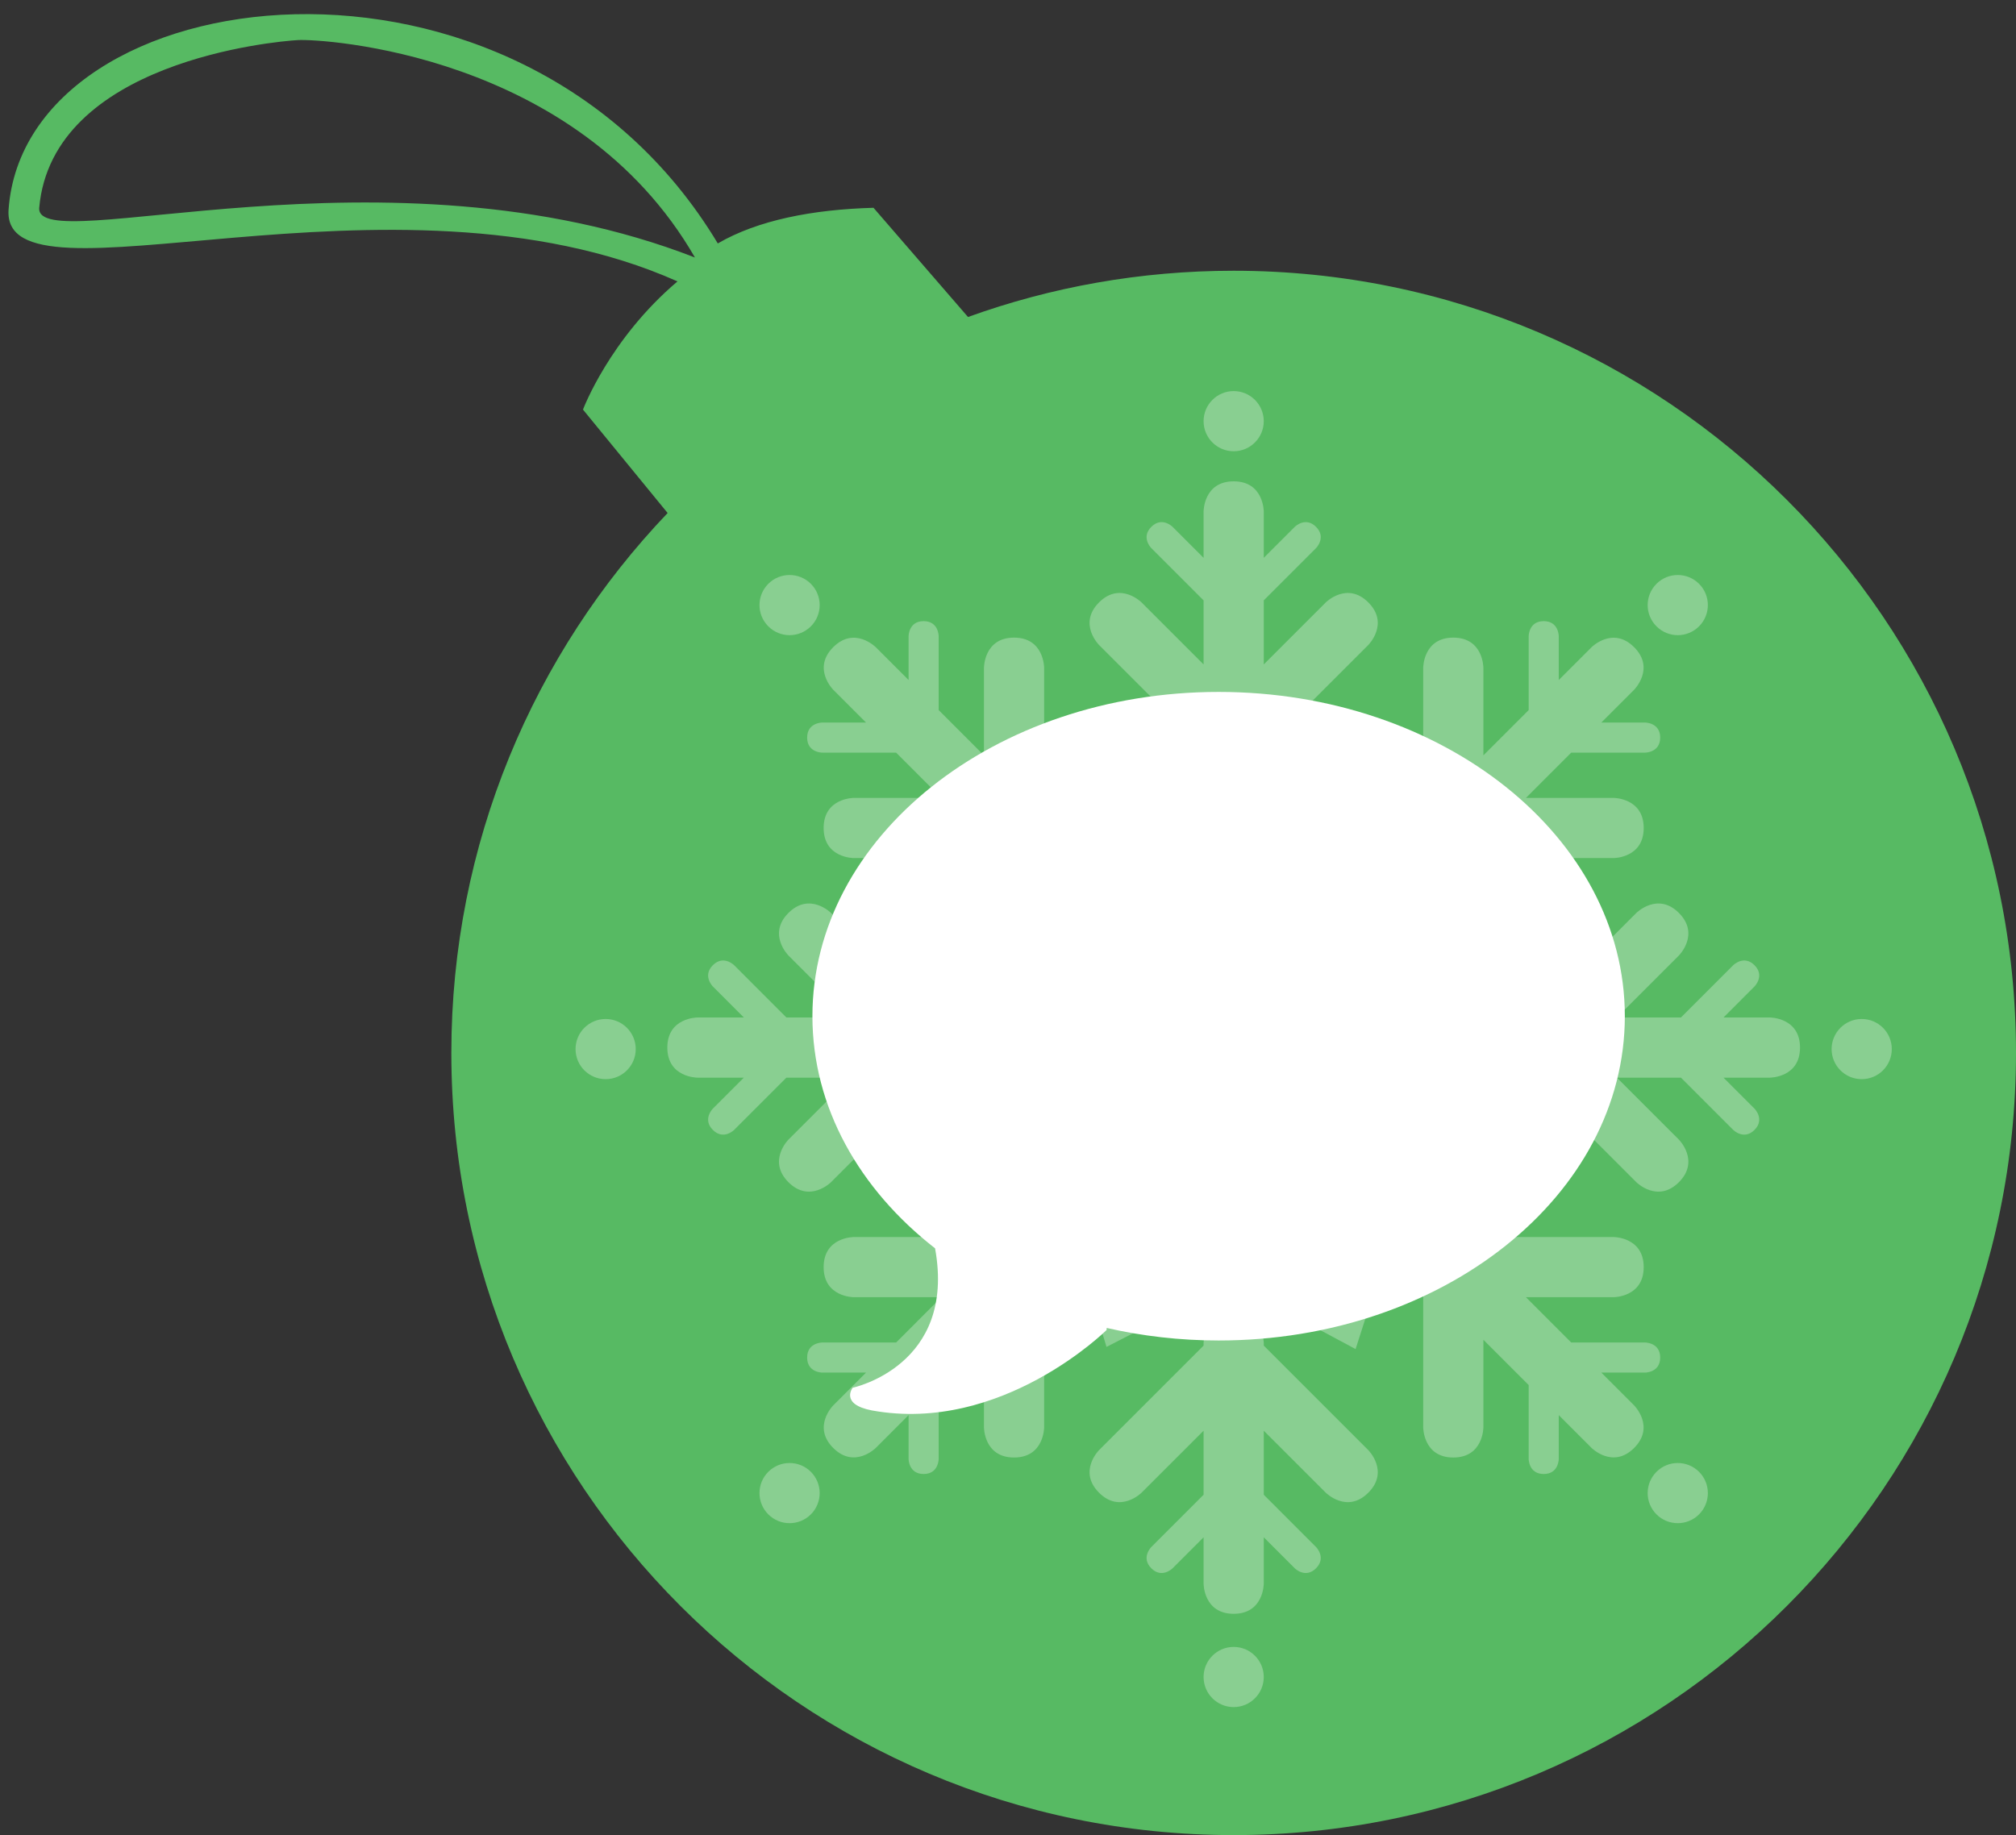
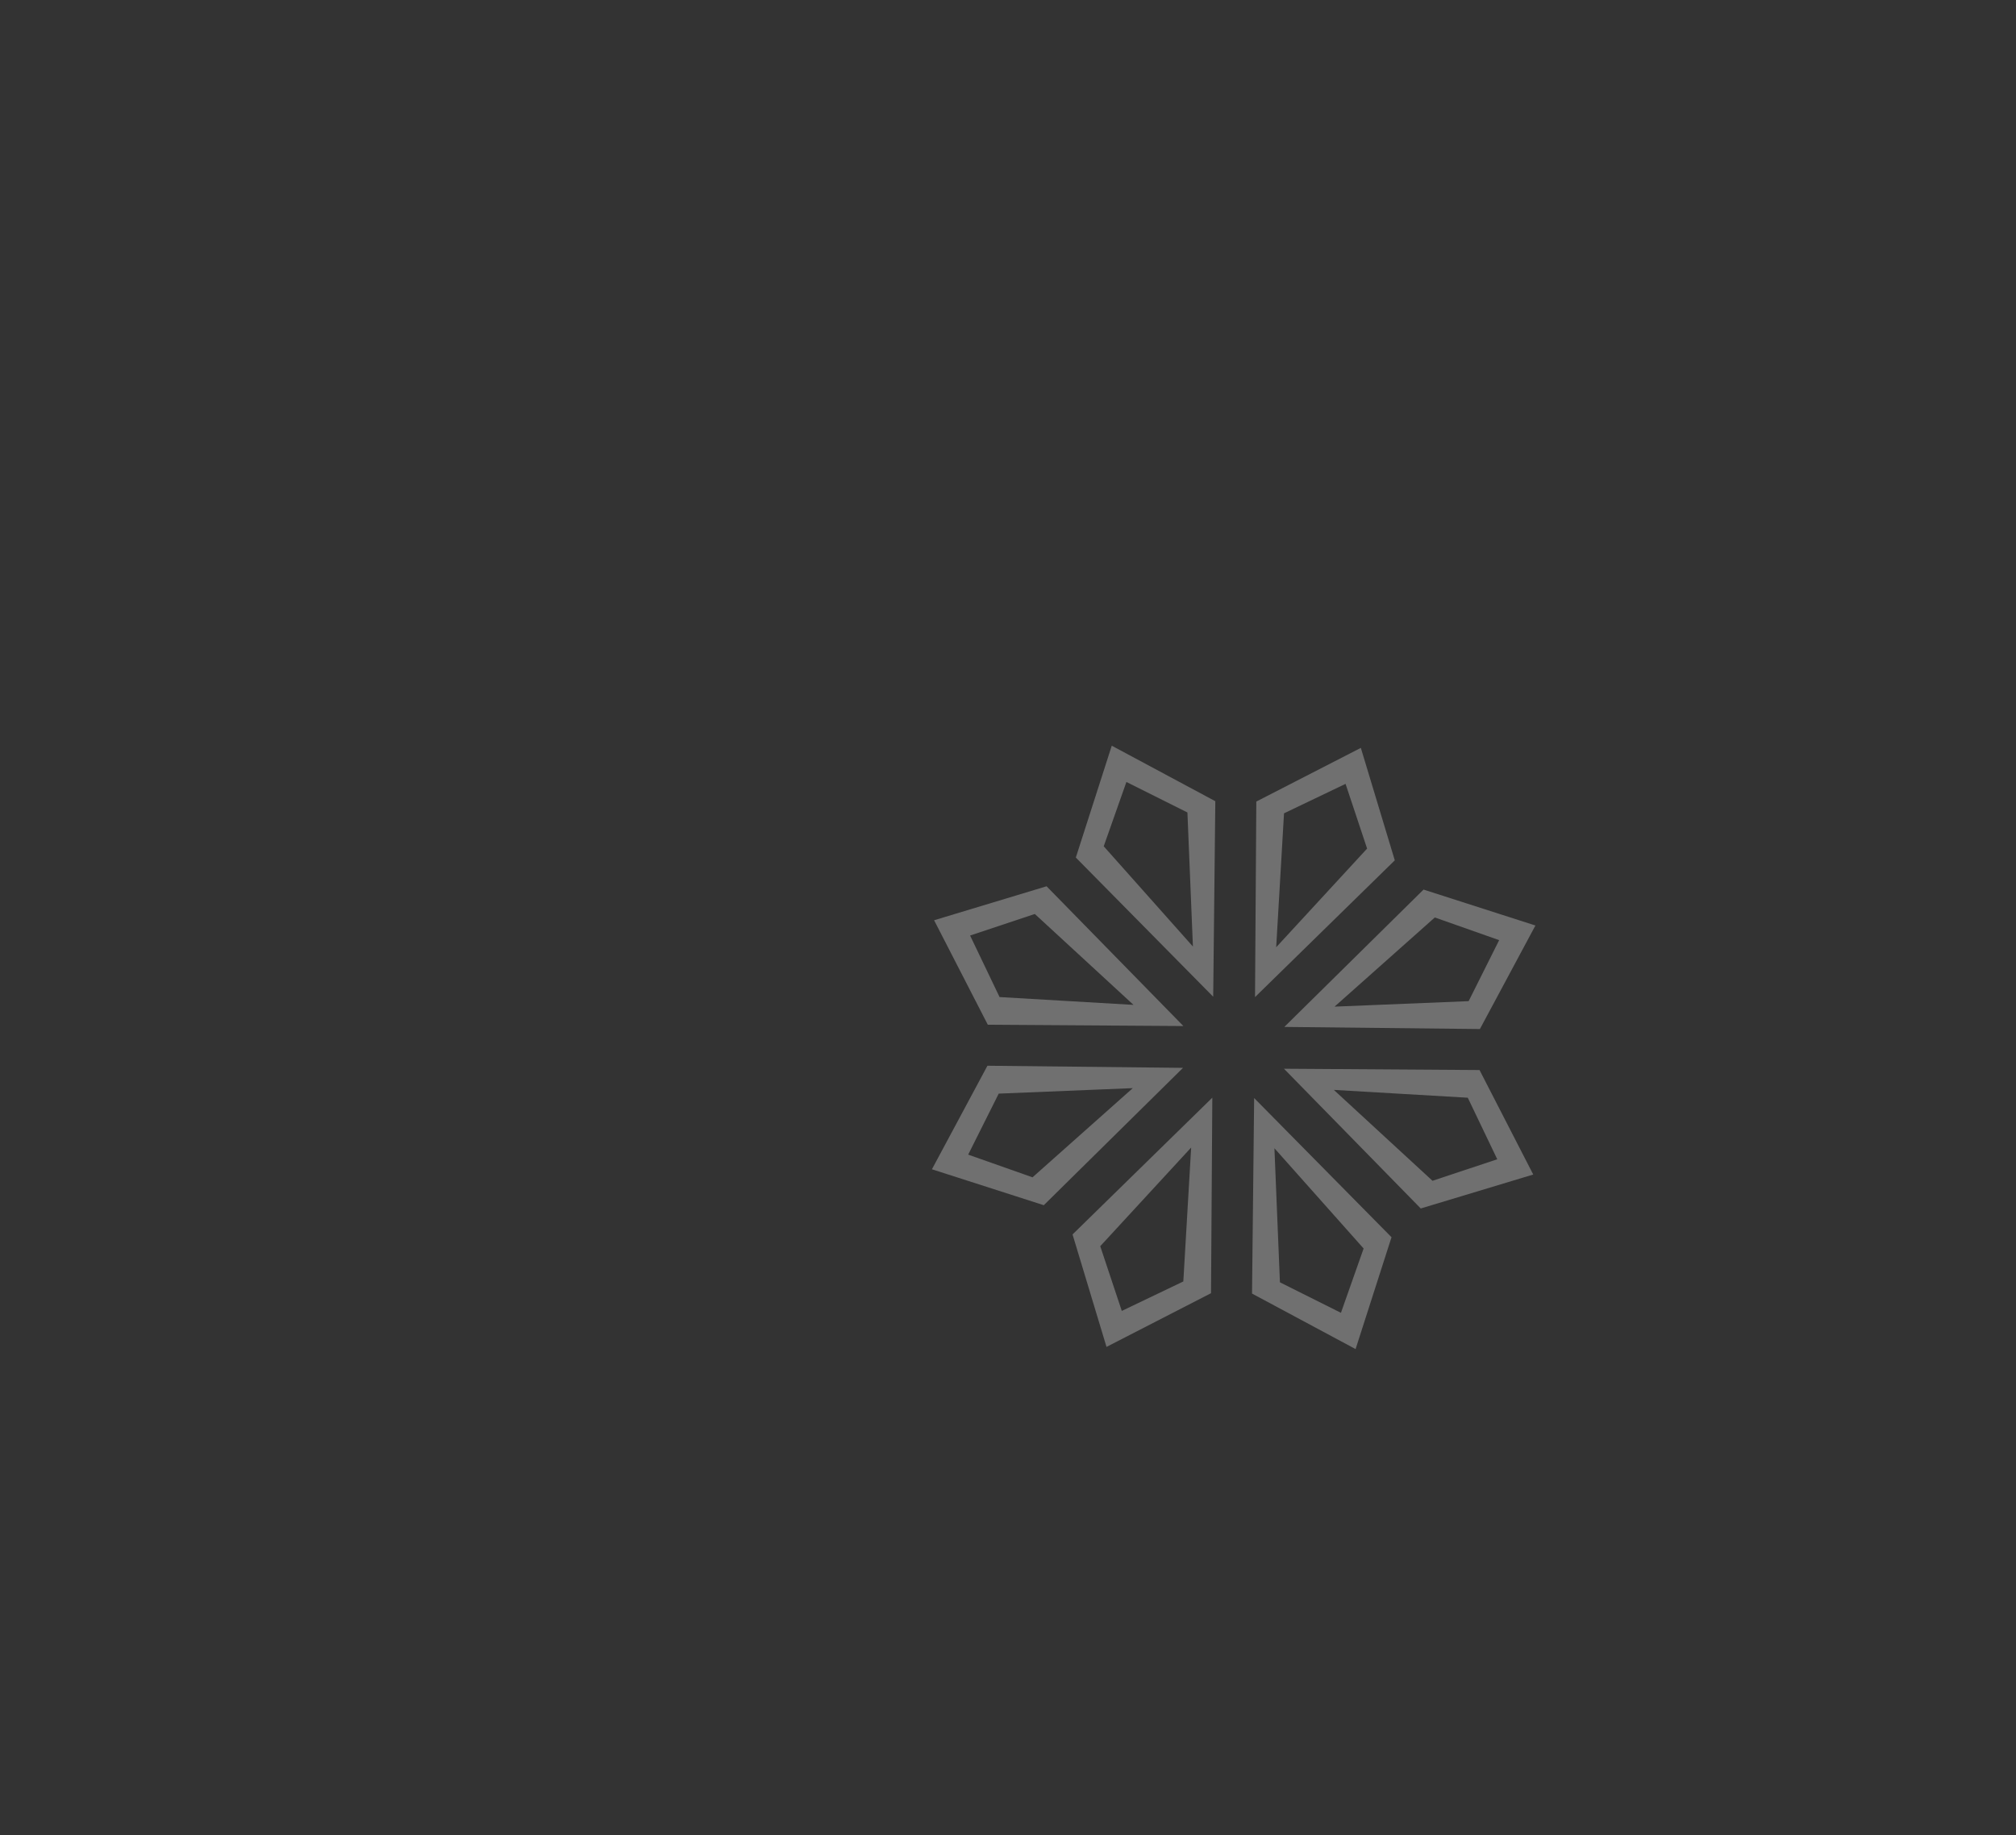
<svg xmlns="http://www.w3.org/2000/svg" height="61px" version="1.1" viewBox="0 0 67 61" width="67px">
  <rect x="0" y="0" width="67" height="61" fill="#333333" stroke="none" />
  <title />
  <defs />
  <g fill="none" fill-rule="evenodd" id="black" stroke="none" stroke-width="1">
    <g id="xmas" transform="translate(-500, -700)">
      <g id="imessage" transform="translate(500, 700)">
-         <path d="M22.188,17.053 L19.375,13.615 C19.375,13.615 20.253,11.272 22.516,9.354 C13.048,5.129 0.032,10.503 0.285,6.966 C0.844,-0.833 17.243,-2.922 23.855,8.092 C25.182,7.32 26.996,6.964 29.03,6.907 L32.171,10.537 C34.927,9.542 37.9,9 41,9 C55.359,9 67,20.641 67,35 C67,49.359 55.359,61 41,61 C26.641,61 15,49.359 15,35 C15,28.04 17.735,21.719 22.188,17.053 Z M1.303,6.91 C1.177,8.612 12.859,4.57 23.096,8.56 C19.176,1.749 10.684,1.288 9.903,1.332 C9.122,1.376 1.731,2.049 1.303,6.91 Z M1.303,6.91" fill="#57BA63" id="Path-182" />
        <path d="M41,24 L38.5,27 L41,33 L43.5,27 L41,24 Z M41,25.3 L39.5,27 L41,31.2 L42.5,27 L41,25.3 Z M48.648,27.168 L44.759,27.521 L42.284,33.532 L48.294,31.057 L48.648,27.168 Z M51.816,34.816 L48.816,32.316 L42.816,34.816 L48.816,37.316 L51.816,34.816 Z M48.648,42.464 L48.294,38.575 L42.284,36.1 L44.759,42.11 L48.648,42.464 Z M41,45.632 L43.5,42.632 L41,36.632 L38.5,42.632 L41,45.632 Z M33.352,42.464 L37.241,42.11 L39.716,36.1 L33.706,38.575 L33.352,42.464 Z M30.184,34.816 L33.184,37.316 L39.184,34.816 L33.184,32.316 L30.184,34.816 Z M33.352,27.168 L33.706,31.057 L39.716,33.532 L37.241,27.521 L33.352,27.168 Z M47.729,28.087 L45.466,28.229 L43.557,32.259 L47.587,30.35 L47.729,28.087 Z M50.516,34.816 L48.816,33.316 L44.616,34.816 L48.816,36.316 L50.516,34.816 Z M47.729,41.545 L47.587,39.282 L43.557,37.373 L45.466,41.403 L47.729,41.545 Z M41,44.332 L42.5,42.632 L41,38.432 L39.5,42.632 L41,44.332 Z M34.271,41.545 L36.534,41.403 L38.443,37.373 L34.413,39.282 L34.271,41.545 Z M31.484,34.816 L33.184,36.316 L37.384,34.816 L33.184,33.316 L31.484,34.816 Z M34.271,28.087 L34.413,30.35 L38.443,32.259 L36.534,28.229 L34.271,28.087 Z M34.271,28.087" fill="#FFFFFF" fill-opacity="0.3" id="Rectangle-38" transform="translate(41, 34.816) rotate(-22) translate(-41, -34.816) " />
-         <path d="M41,15 C41.552,15 42,14.552 42,14 C42,13.448 41.552,13 41,13 C40.448,13 40,13.448 40,14 C40,14.552 40.448,15 41,15 Z M55.052,20.82 C55.442,21.211 56.076,21.211 56.466,20.82 C56.857,20.43 56.857,19.797 56.466,19.406 C56.076,19.016 55.442,19.016 55.052,19.406 C54.661,19.797 54.661,20.43 55.052,20.82 Z M60.872,34.872 C60.872,35.425 61.32,35.872 61.872,35.872 C62.425,35.872 62.872,35.425 62.872,34.872 C62.872,34.32 62.425,33.872 61.872,33.872 C61.32,33.872 60.872,34.32 60.872,34.872 Z M55.052,48.924 C54.661,49.315 54.661,49.948 55.052,50.339 C55.442,50.729 56.076,50.729 56.466,50.339 C56.857,49.948 56.857,49.315 56.466,48.924 C56.076,48.534 55.442,48.534 55.052,48.924 Z M41,54.745 C40.448,54.745 40,55.193 40,55.745 C40,56.297 40.448,56.745 41,56.745 C41.552,56.745 42,56.297 42,55.745 C42,55.193 41.552,54.745 41,54.745 Z M26.948,48.924 C26.558,48.534 25.924,48.534 25.534,48.924 C25.143,49.315 25.143,49.948 25.534,50.339 C25.924,50.729 26.558,50.729 26.948,50.339 C27.339,49.948 27.339,49.315 26.948,48.924 Z M21.128,34.872 C21.128,34.32 20.68,33.872 20.128,33.872 C19.575,33.872 19.128,34.32 19.128,34.872 C19.128,35.425 19.575,35.872 20.128,35.872 C20.68,35.872 21.128,35.425 21.128,34.872 Z M26.948,20.82 C27.339,20.43 27.339,19.797 26.948,19.406 C26.558,19.016 25.924,19.016 25.534,19.406 C25.143,19.797 25.143,20.43 25.534,20.82 C25.924,21.211 26.558,21.211 26.948,20.82 Z M26.948,20.82" fill="#FFFFFF" fill-opacity="0.3" id="Oval-159" />
-         <path d="M33.287,28.523 L33.348,28.584 C33.348,28.584 34.055,29.291 34.762,28.584 C35.469,27.877 34.762,27.17 34.762,27.17 L34.701,27.109 L34.701,27.109 L34.701,22.195 C34.701,22.195 34.701,21.195 33.701,21.195 C32.701,21.195 32.701,22.195 32.701,22.195 L32.701,25.109 L31.196,23.604 L31.196,21.147 C31.196,21.147 31.196,20.647 30.696,20.647 C30.196,20.647 30.196,21.147 30.196,21.147 L30.196,22.604 L30.196,22.604 L29.105,21.513 C29.105,21.513 28.398,20.806 27.691,21.513 C26.984,22.22 27.691,22.927 27.691,22.927 L28.782,24.018 L27.325,24.018 C27.325,24.018 26.825,24.018 26.825,24.518 C26.825,25.018 27.325,25.018 27.325,25.018 L29.782,25.018 L31.287,26.523 L28.373,26.523 C28.373,26.523 27.373,26.523 27.373,27.523 C27.373,28.523 28.373,28.523 28.373,28.523 L33.287,28.523 Z M31.092,35.822 L31.178,35.822 C31.178,35.822 32.178,35.822 32.178,34.822 C32.178,33.822 31.178,33.822 31.178,33.822 L31.092,33.822 L27.618,30.347 C27.618,30.347 26.91,29.64 26.203,30.347 C25.496,31.054 26.203,31.761 26.203,31.761 L28.264,33.822 L26.135,33.822 L24.398,32.084 C24.398,32.084 24.044,31.731 23.691,32.084 C23.337,32.438 23.691,32.791 23.691,32.791 L24.721,33.822 L24.721,33.822 L23.178,33.822 C23.178,33.822 22.178,33.822 22.178,34.822 C22.178,35.822 23.178,35.822 23.178,35.822 L24.721,35.822 L24.721,35.822 L23.691,36.852 C23.691,36.852 23.337,37.206 23.691,37.559 C24.044,37.913 24.398,37.559 24.398,37.559 L26.135,35.822 L28.264,35.822 L26.203,37.882 C26.203,37.882 25.496,38.59 26.203,39.297 C26.91,40.004 27.618,39.297 27.618,39.297 L31.092,35.822 L31.092,35.822 Z M34.701,42.535 L34.762,42.474 C34.762,42.474 35.469,41.767 34.762,41.06 C34.055,40.353 33.348,41.06 33.348,41.06 L33.287,41.12 L33.287,41.12 L28.373,41.12 C28.373,41.12 27.373,41.12 27.373,42.12 C27.373,43.12 28.373,43.12 28.373,43.12 L31.287,43.12 L29.782,44.626 L27.325,44.626 C27.325,44.626 26.825,44.626 26.825,45.126 C26.825,45.626 27.325,45.626 27.325,45.626 L28.782,45.626 L28.782,45.626 L27.691,46.717 C27.691,46.717 26.984,47.424 27.691,48.131 C28.398,48.838 29.105,48.131 29.105,48.131 L30.196,47.04 L30.196,47.04 L30.196,48.497 C30.196,48.497 30.196,48.997 30.696,48.997 C31.196,48.997 31.196,48.497 31.196,48.497 L31.196,46.04 L32.701,44.535 L32.701,47.449 C32.701,47.449 32.701,48.449 33.701,48.449 C34.701,48.449 34.701,47.449 34.701,47.449 L34.701,42.535 L34.701,42.535 Z M42,44.729 L42,44.644 C42,44.644 42,43.644 41,43.644 C40,43.644 40,44.644 40,44.644 L40,44.729 L40,44.729 L36.525,48.204 C36.525,48.204 35.818,48.911 36.525,49.618 C37.232,50.326 37.939,49.618 37.939,49.618 L40,47.558 L40,49.686 L38.263,51.424 C38.263,51.424 37.909,51.777 38.263,52.131 C38.616,52.485 38.97,52.131 38.97,52.131 L40,51.101 L40,51.101 L40,52.644 C40,52.644 40,53.644 41,53.644 C42,53.644 42,52.644 42,52.644 L42,51.101 L42,51.101 L43.03,52.131 C43.03,52.131 43.384,52.485 43.737,52.131 C44.091,51.777 43.737,51.424 43.737,51.424 L42,49.686 L42,47.558 L44.061,49.618 C44.061,49.618 44.768,50.326 45.475,49.618 C46.182,48.911 45.475,48.204 45.475,48.204 L42,44.729 L42,44.729 Z M48.713,41.12 L48.652,41.06 C48.652,41.06 47.945,40.353 47.238,41.06 C46.531,41.767 47.238,42.474 47.238,42.474 L47.299,42.535 L47.299,42.535 L47.299,47.449 C47.299,47.449 47.299,48.449 48.299,48.449 C49.299,48.449 49.299,47.449 49.299,47.449 L49.299,44.535 L50.804,46.04 L50.804,48.497 C50.804,48.497 50.804,48.997 51.304,48.997 C51.804,48.997 51.804,48.497 51.804,48.497 L51.804,47.04 L51.804,47.04 L52.895,48.131 C52.895,48.131 53.602,48.838 54.309,48.131 C55.016,47.424 54.309,46.717 54.309,46.717 L53.218,45.626 L53.218,45.626 L54.675,45.626 C54.675,45.626 55.175,45.626 55.175,45.126 C55.175,44.626 54.675,44.626 54.675,44.626 L52.218,44.626 L50.713,43.12 L53.627,43.12 C53.627,43.12 54.627,43.12 54.627,42.12 C54.627,41.12 53.627,41.12 53.627,41.12 L48.713,41.12 L48.713,41.12 Z M50.908,33.822 L50.822,33.822 C50.822,33.822 49.822,33.822 49.822,34.822 C49.822,35.822 50.822,35.822 50.822,35.822 L50.908,35.822 L50.908,35.822 L54.382,39.297 C54.382,39.297 55.09,40.004 55.797,39.297 C56.504,38.59 55.797,37.882 55.797,37.882 L53.736,35.822 L55.865,35.822 L57.602,37.559 C57.602,37.559 57.956,37.913 58.309,37.559 C58.663,37.206 58.309,36.852 58.309,36.852 L57.279,35.822 L57.279,35.822 L58.822,35.822 C58.822,35.822 59.822,35.822 59.822,34.822 C59.822,33.822 58.822,33.822 58.822,33.822 L57.279,33.822 L57.279,33.822 L58.309,32.791 C58.309,32.791 58.663,32.438 58.309,32.084 C57.956,31.731 57.602,32.084 57.602,32.084 L55.865,33.822 L53.736,33.822 L55.797,31.761 C55.797,31.761 56.504,31.054 55.797,30.347 C55.09,29.64 54.382,30.347 54.382,30.347 L50.908,33.822 L50.908,33.822 Z M47.299,27.109 L47.238,27.17 C47.238,27.17 46.531,27.877 47.238,28.584 C47.945,29.291 48.652,28.584 48.652,28.584 L48.713,28.523 L48.713,28.523 L53.627,28.523 C53.627,28.523 54.627,28.523 54.627,27.523 C54.627,26.523 53.627,26.523 53.627,26.523 L50.713,26.523 L52.218,25.018 L54.675,25.018 C54.675,25.018 55.175,25.018 55.175,24.518 C55.175,24.018 54.675,24.018 54.675,24.018 L53.218,24.018 L53.218,24.018 L54.309,22.927 C54.309,22.927 55.016,22.22 54.309,21.513 C53.602,20.806 52.895,21.513 52.895,21.513 L51.804,22.604 L51.804,22.604 L51.804,21.147 C51.804,21.147 51.804,20.647 51.304,20.647 C50.804,20.647 50.804,21.147 50.804,21.147 L50.804,23.604 L49.299,25.109 L49.299,22.195 C49.299,22.195 49.299,21.195 48.299,21.195 C47.299,21.195 47.299,22.195 47.299,22.195 L47.299,27.109 L47.299,27.109 Z M40,24.914 L40,25 C40,25 40,26 41,26 C42,26 42,25 42,25 L42,24.914 L42,24.914 L45.475,21.439 C45.475,21.439 46.182,20.732 45.475,20.025 C44.768,19.318 44.061,20.025 44.061,20.025 L42,22.086 L42,19.957 L43.737,18.22 C43.737,18.22 44.091,17.866 43.737,17.513 C43.384,17.159 43.03,17.513 43.03,17.513 L42,18.543 L42,18.543 L42,17 C42,17 42,16 41,16 C40,16 40,17 40,17 L40,18.543 L40,18.543 L38.97,17.513 C38.97,17.513 38.616,17.159 38.263,17.513 C37.909,17.866 38.263,18.22 38.263,18.22 L40,19.957 L40,22.086 L37.939,20.025 C37.939,20.025 37.232,19.318 36.525,20.025 C35.818,20.732 36.525,21.439 36.525,21.439 L40,24.914 L40,24.914 Z M40,24.914" fill="#FFFFFF" fill-opacity="0.3" id="Rectangle-46" />
      </g>
    </g>
    <g fill="#FFFFFF" id="Icon" transform="translate(-475, -680)">
-       <path d="M515.5,703 C508.044,703 502,707.826 502,713.78 C502,716.805 503.563,719.537 506.076,721.495 C506.79,725.406 503.338,726.129 503.338,726.129 C503.338,726.129 502.907,726.68 503.978,726.884 C508.29,727.67 511.776,724.211 511.776,724.211 L511.78,724.142 C512.962,724.412 514.209,724.559 515.5,724.559 C522.956,724.559 529,719.733 529,713.78 C529,707.826 522.956,703 515.5,703 L515.5,703 Z M515.5,703" id="imessage" />
-     </g>
+       </g>
  </g>
</svg>